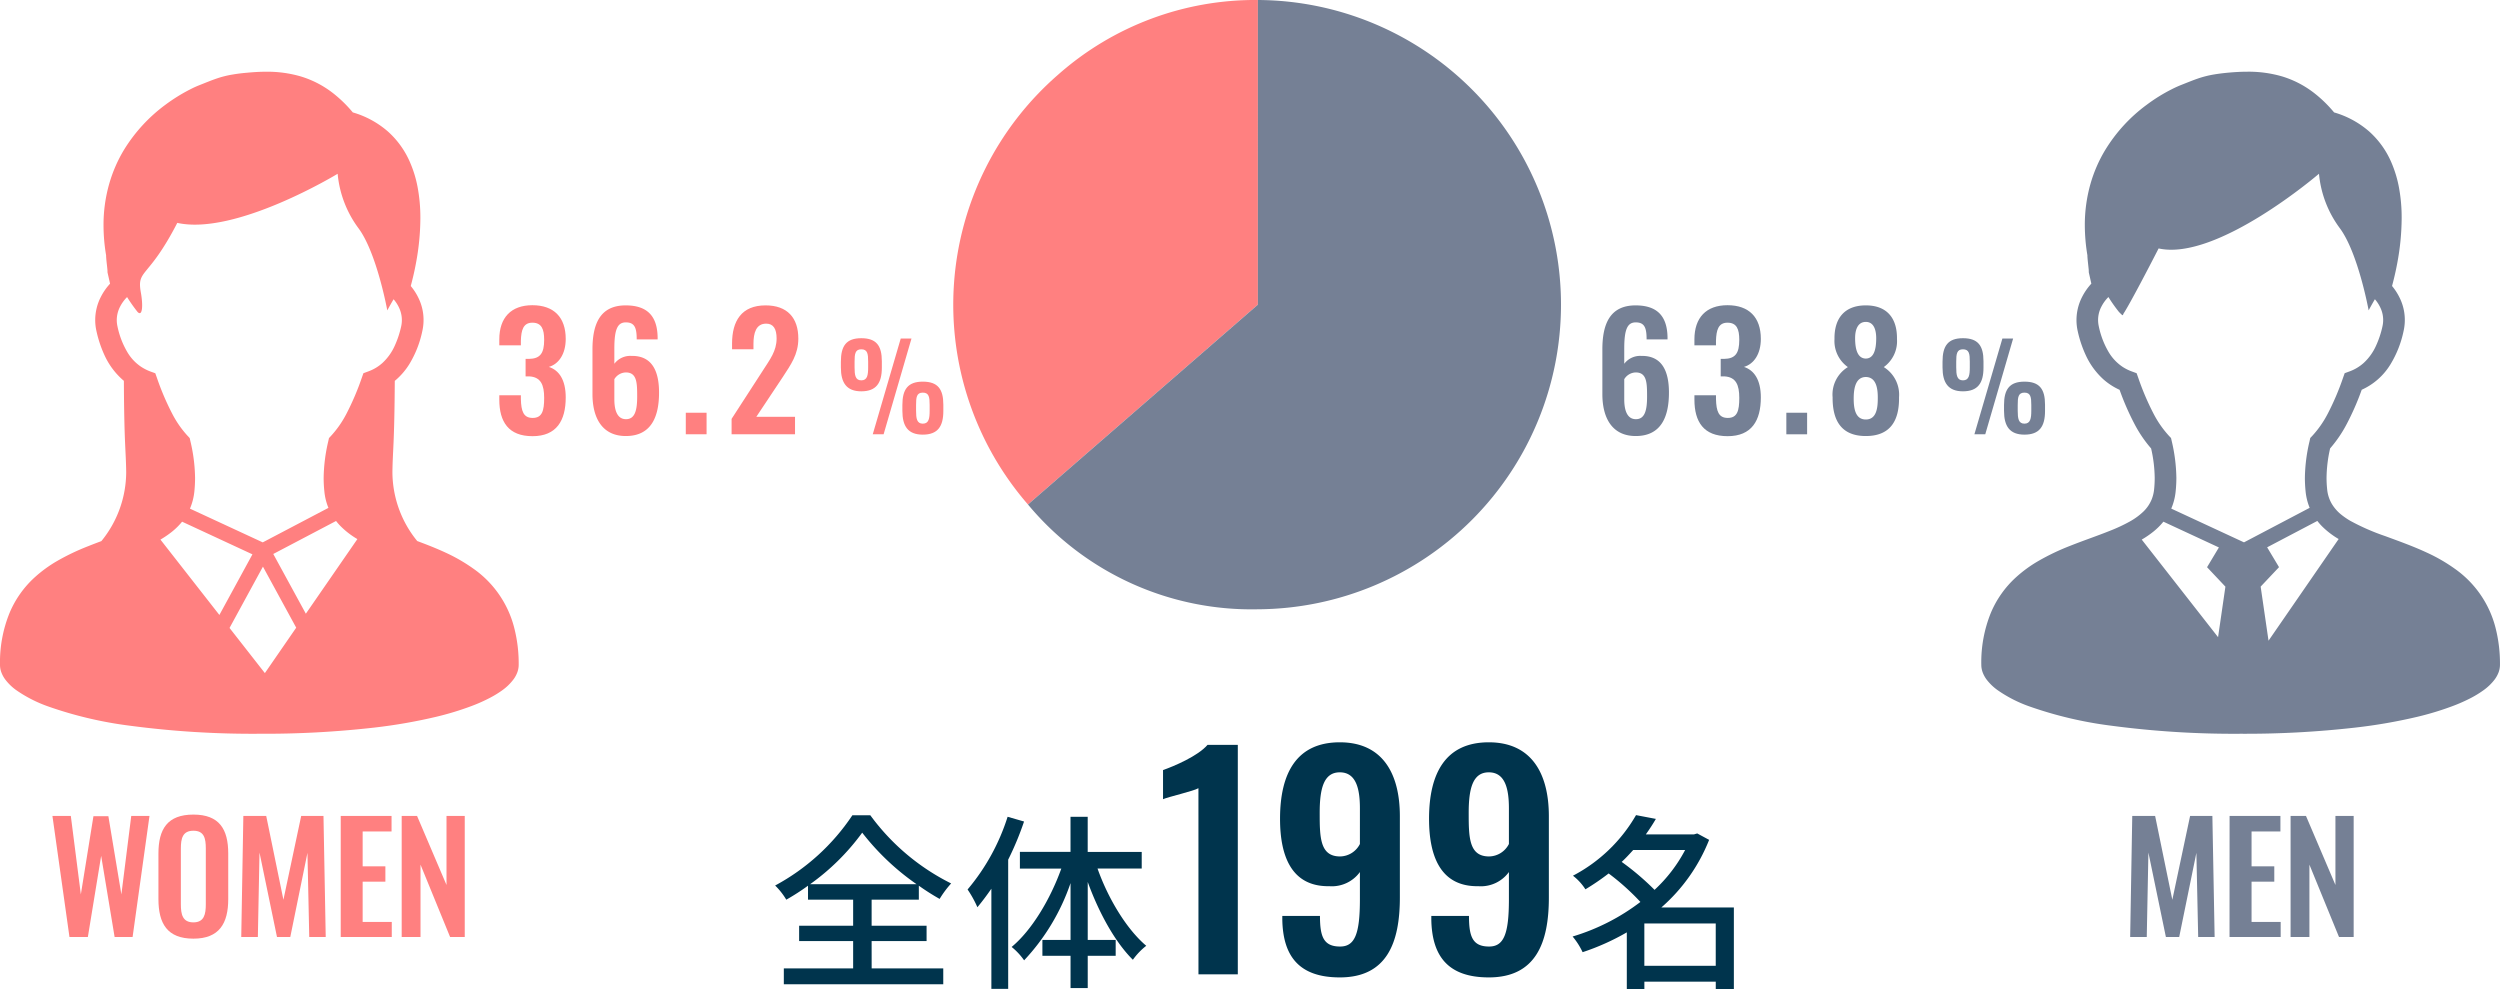
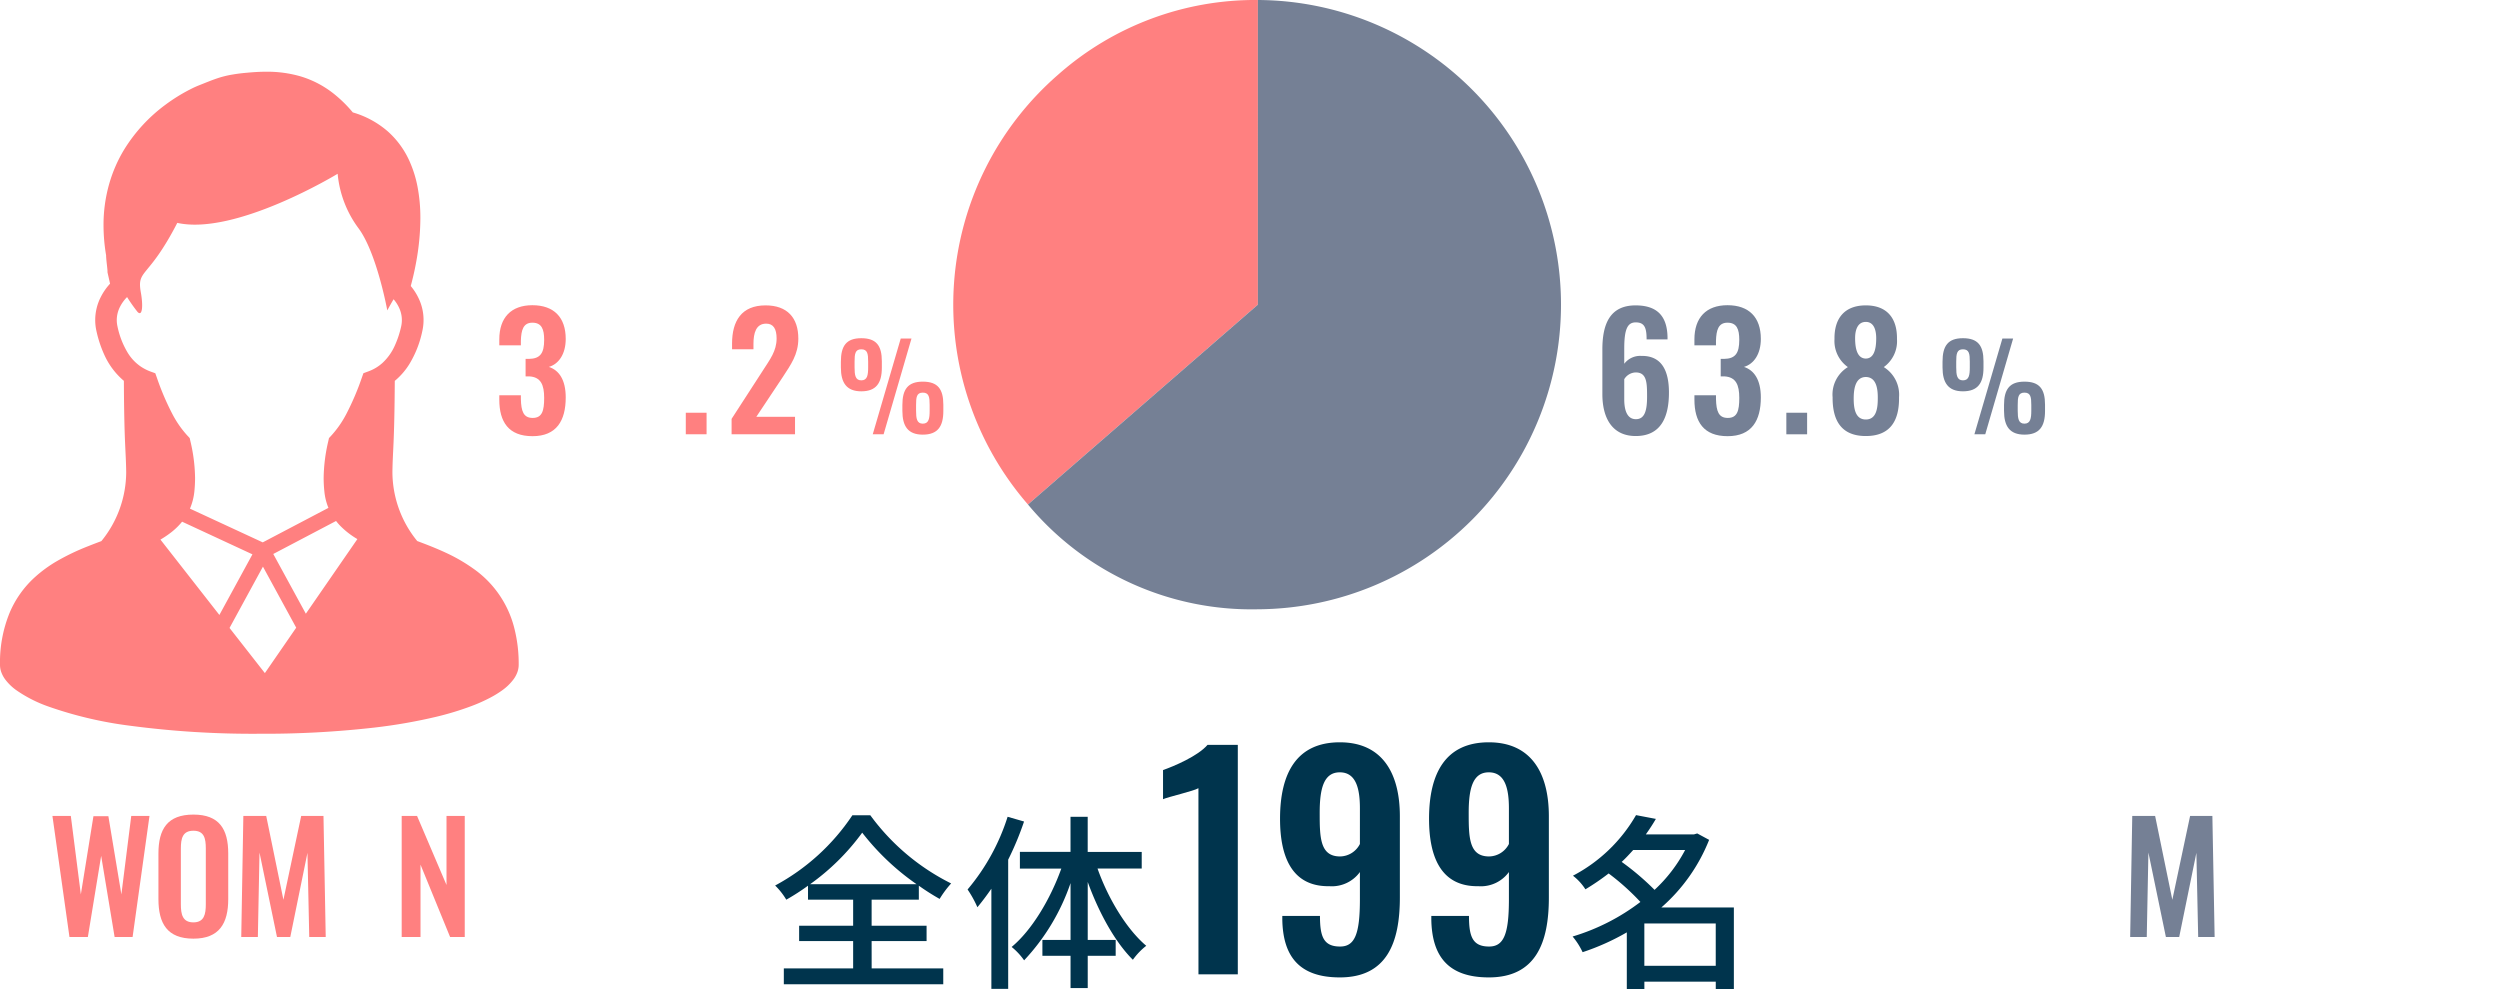
<svg xmlns="http://www.w3.org/2000/svg" width="317.705" height="125.734" viewBox="0 0 317.705 125.734">
  <g id="レイヤー_2" data-name="レイヤー 2">
    <g id="レイヤー_1-2" data-name="レイヤー 1">
      <g>
        <path d="M159.856,38.714l-29.219,25.4A38.715,38.715,0,0,1,134.457,9.5a37.79,37.79,0,0,1,25.4-9.5Z" fill="#ff8080" />
        <path d="M159.856,38.714V0a38.715,38.715,0,0,1,0,77.429,36.945,36.945,0,0,1-29.219-13.316Z" fill="#758095" />
      </g>
      <g>
        <path d="M203.632,50.09V44.409c0-3.14.9-5.6,4.221-5.6,2.82,0,4.02,1.441,4.06,4.061v.26h-2.66c0-1.44-.24-2.161-1.381-2.161-1.059,0-1.46.881-1.46,3.341V46.23a2.538,2.538,0,0,1,2.181-1c2.62-.04,3.5,1.94,3.5,4.66,0,3.181-1.061,5.522-4.222,5.522C204.872,55.412,203.632,53.111,203.632,50.09Zm5.681.321c0-1.741-.02-3.081-1.441-3.081a1.753,1.753,0,0,0-1.46.86v2.541c0,1.36.34,2.54,1.481,2.54S209.313,52.131,209.313,50.411Z" fill="#758095" />
        <path d="M215.331,50.791v-.56h2.74v.48c.04,1.54.321,2.4,1.5,2.4,1.22,0,1.46-.94,1.46-2.54,0-1.661-.42-2.661-1.9-2.741h-.46V45.609h.42c1.46-.02,1.94-.739,1.94-2.42,0-1.36-.32-2.181-1.5-2.181-1.16,0-1.421.941-1.461,2.3v.58h-2.74v-.76c0-2.76,1.5-4.341,4.2-4.341,2.741,0,4.241,1.541,4.241,4.281,0,1.94-.9,3.2-2.141,3.56,1.28.421,2.141,1.621,2.141,3.881,0,2.941-1.161,4.922-4.221,4.922C216.511,55.432,215.331,53.611,215.331,50.791Z" fill="#758095" />
        <path d="M227.012,52.451h2.64v2.74h-2.64Z" fill="#758095" />
        <path d="M232.891,50.491a4.086,4.086,0,0,1,1.94-3.841,4.054,4.054,0,0,1-1.7-3.561c-.04-2.661,1.3-4.281,3.981-4.281,2.7,0,4,1.64,3.96,4.281a4.041,4.041,0,0,1-1.679,3.561,4.125,4.125,0,0,1,1.94,3.841c.04,2.96-1.1,4.921-4.221,4.921S232.871,53.431,232.891,50.491Zm5.741.159c.02-1.38-.239-2.72-1.52-2.74-1.26.02-1.541,1.341-1.541,2.74,0,1.3.221,2.661,1.541,2.661S238.632,51.931,238.632,50.65Zm-.2-7.661c0-1.2-.38-2.08-1.32-2.08-.961,0-1.36.88-1.36,2.06,0,1.5.34,2.58,1.36,2.6C238.112,45.549,238.432,44.469,238.432,42.989Z" fill="#758095" />
      </g>
      <path d="M246.861,46.7v-.735c0-2.01.69-2.985,2.595-2.985s2.61.945,2.61,2.925v.825c0,1.95-.72,3-2.61,3C247.581,49.732,246.861,48.637,246.861,46.7Zm3.465-.03v-.72c0-.975-.075-1.56-.87-1.56-.78,0-.855.585-.855,1.575v.72c0,.975.091,1.65.855,1.65C250.236,48.337,250.326,47.647,250.326,46.672Zm4.14-3.645h1.365l-3.54,12.164h-1.38Zm.21,9.18v-.735c0-1.98.689-2.97,2.6-2.97s2.61.945,2.61,2.925v.81c0,1.965-.721,3-2.61,3S254.676,54.157,254.676,52.207Zm3.465-.015v-.72c0-.99-.075-1.575-.87-1.575s-.855.6-.855,1.575v.72c0,.975.09,1.649.855,1.649S258.141,53.152,258.141,52.192Z" fill="#758095" />
      <g>
        <path d="M63.452,50.791v-.56h2.741v.48c.04,1.54.32,2.4,1.5,2.4,1.22,0,1.46-.94,1.46-2.54,0-1.661-.419-2.661-1.9-2.741h-.46V45.609h.42c1.46-.02,1.94-.739,1.94-2.42,0-1.36-.32-2.181-1.5-2.181-1.16,0-1.42.941-1.46,2.3v.58H63.452v-.76c0-2.76,1.5-4.341,4.2-4.341,2.741,0,4.241,1.541,4.241,4.281,0,1.94-.9,3.2-2.141,3.56,1.28.421,2.141,1.621,2.141,3.881,0,2.941-1.16,4.922-4.221,4.922C64.632,55.432,63.452,53.611,63.452,50.791Z" fill="#ff8080" />
-         <path d="M75.292,50.09V44.409c0-3.14.9-5.6,4.221-5.6,2.82,0,4.02,1.441,4.06,4.061v.26h-2.66c0-1.44-.24-2.161-1.381-2.161-1.059,0-1.46.881-1.46,3.341V46.23a2.539,2.539,0,0,1,2.181-1c2.62-.04,3.5,1.94,3.5,4.66,0,3.181-1.061,5.522-4.222,5.522C76.532,55.412,75.292,53.111,75.292,50.09Zm5.681.321c0-1.741-.02-3.081-1.441-3.081a1.755,1.755,0,0,0-1.46.86v2.541c0,1.36.34,2.54,1.481,2.54S80.973,52.131,80.973,50.411Z" fill="#ff8080" />
        <path d="M87.152,52.451h2.641v2.74H87.152Z" fill="#ff8080" />
        <path d="M92.972,53.231l4-6.181c.88-1.38,1.72-2.441,1.72-4.041,0-1.2-.4-1.881-1.321-1.881-1.3,0-1.62,1.2-1.62,2.581v.68H93.031v-.72c0-2.88,1.2-4.861,4.261-4.861,2.761,0,4.161,1.58,4.161,4.221,0,2.02-.96,3.321-2,4.921l-3.341,5.021h4.921v2.22H92.972Z" fill="#ff8080" />
      </g>
      <path d="M106.861,46.7v-.735c0-2.01.69-2.985,2.595-2.985s2.61.945,2.61,2.925v.825c0,1.95-.72,3-2.61,3C107.581,49.732,106.861,48.637,106.861,46.7Zm3.465-.03v-.72c0-.975-.075-1.56-.87-1.56-.78,0-.855.585-.855,1.575v.72c0,.975.091,1.65.855,1.65C110.236,48.337,110.326,47.647,110.326,46.672Zm4.14-3.645h1.365l-3.54,12.164h-1.38Zm.21,9.18v-.735c0-1.98.689-2.97,2.595-2.97s2.61.945,2.61,2.925v.81c0,1.965-.721,3-2.61,3S114.676,54.157,114.676,52.207Zm3.465-.015v-.72c0-.99-.075-1.575-.87-1.575s-.855.6-.855,1.575v.72c0,.975.09,1.649.855,1.649C118.051,53.841,118.141,53.152,118.141,52.192Z" fill="#ff8080" />
-       <path d="M317.124,79.731a13.112,13.112,0,0,0-5.181-7.466,21.253,21.253,0,0,0-3.479-2.013c-1.8-.842-3.636-1.489-5.331-2.116a28.236,28.236,0,0,1-4.452-1.948,9.332,9.332,0,0,1-1.183-.814,5.159,5.159,0,0,1-1.2-1.4,4.471,4.471,0,0,1-.559-1.8,13.817,13.817,0,0,1-.077-1.453,17.48,17.48,0,0,1,.454-3.736,16.143,16.143,0,0,0,2.111-3.1,33.6,33.6,0,0,0,1.905-4.354,8.228,8.228,0,0,0,3.651-3.225,13.327,13.327,0,0,0,1.667-4.229,6.375,6.375,0,0,0-.457-4.149,7.336,7.336,0,0,0-1.007-1.582c.2-.747.449-1.756.668-2.935a31.494,31.494,0,0,0,.554-5.674,20.844,20.844,0,0,0-.374-4.072,14.826,14.826,0,0,0-.925-3,11.153,11.153,0,0,0-2.832-3.959,11.725,11.725,0,0,0-4.457-2.421,16.367,16.367,0,0,0-2.35-2.319,12.584,12.584,0,0,0-4.254-2.254,15.231,15.231,0,0,0-4.417-.6c-.778,0-1.553.044-2.334.113-.729.067-1.335.142-1.877.234a12.886,12.886,0,0,0-2.126.539c-.649.224-1.273.486-2.092.806-.311.124-.716.3-1.209.552a21.363,21.363,0,0,0-3.148,1.957,20.17,20.17,0,0,0-5.264,5.726,17.75,17.75,0,0,0-1.877,4.295,19.1,19.1,0,0,0-.729,5.305,23.33,23.33,0,0,0,.329,3.808c0,.092,0,.185.01.272.01.164.028.339.046.518.029.265.059.54.082.771.013.113.024.216.031.3,0,.038,0,.072.005.1v.188l.326,1.45a7.571,7.571,0,0,0-1.188,1.716,6.464,6.464,0,0,0-.7,2.909,6.372,6.372,0,0,0,.157,1.412,14.668,14.668,0,0,0,1.006,3.017,9.448,9.448,0,0,0,2.239,3.091,8.187,8.187,0,0,0,2.075,1.348,33.394,33.394,0,0,0,1.9,4.352,16.029,16.029,0,0,0,2.108,3.1,17.586,17.586,0,0,1,.455,3.738,13.786,13.786,0,0,1-.075,1.454,4.686,4.686,0,0,1-.318,1.3A4.562,4.562,0,0,1,272.4,65a8.419,8.419,0,0,1-1.753,1.281,20.8,20.8,0,0,1-2.429,1.14c-1.569.635-3.353,1.235-5.166,1.954A29.384,29.384,0,0,0,259,71.315a16.413,16.413,0,0,0-2.8,2.047,12.781,12.781,0,0,0-3.2,4.524,16.693,16.693,0,0,0-1.212,6.6,2.825,2.825,0,0,0,.2,1.03,3.741,3.741,0,0,0,.468.835,6.484,6.484,0,0,0,1.386,1.342,16.739,16.739,0,0,0,4.024,2.067A50.191,50.191,0,0,0,268.3,92.223a118.112,118.112,0,0,0,16.443,1.025,123.1,123.1,0,0,0,14.615-.789,67.117,67.117,0,0,0,7.926-1.386,37.6,37.6,0,0,0,4.37-1.333,20.883,20.883,0,0,0,2.468-1.1,12.569,12.569,0,0,0,1.422-.878,6.55,6.55,0,0,0,1.51-1.448,3.855,3.855,0,0,0,.464-.85,2.819,2.819,0,0,0,.183-.981A18.331,18.331,0,0,0,317.124,79.731Zm-35.248,1.241-9.7-12.4a11.716,11.716,0,0,0,1.435-.976,8.42,8.42,0,0,0,1.318-1.3l7.053,3.274-1.505,2.511,2.332,2.472Zm-5.949-16.338a7.35,7.35,0,0,0,.558-2.177,16.544,16.544,0,0,0,.092-1.736,21.44,21.44,0,0,0-.593-4.683l-.085-.373-.262-.277a12.975,12.975,0,0,1-1.951-2.8,33.371,33.371,0,0,1-1.944-4.55l-.216-.609-.606-.223a5.652,5.652,0,0,1-1.222-.616,5.863,5.863,0,0,1-1.669-1.751,10.632,10.632,0,0,1-1.309-3.364,3.655,3.655,0,0,1,.321-2.49,4.828,4.828,0,0,1,.9-1.238,19.573,19.573,0,0,0,1.343,1.9c.617.619.424.429.629.124,0,0,.7-.986,4.409-8.2,7.418,1.649,20.379-9.492,20.379-9.492a13.689,13.689,0,0,0,2.629,6.894c2.344,3.127,3.682,10.468,3.682,10.468s.319-.6.793-1.415a4.632,4.632,0,0,1,.694,1.063,3.656,3.656,0,0,1,.269,2.386,11.979,11.979,0,0,1-.816,2.457,6.657,6.657,0,0,1-1.579,2.2,5.491,5.491,0,0,1-1.8,1.071l-.606.221-.215.608a33.157,33.157,0,0,1-1.944,4.553,12.913,12.913,0,0,1-1.954,2.8l-.262.277-.082.375a21.176,21.176,0,0,0-.6,4.678,17.067,17.067,0,0,0,.09,1.736,7.393,7.393,0,0,0,.483,2,.692.692,0,0,0,.036.083l-8.347,4.39Zm12.361,16.787-1-6.874,2.334-2.472-1.51-2.522,6.38-3.353a7.17,7.17,0,0,0,.563.65A10.447,10.447,0,0,0,297.2,68.5Z" fill="#758095" />
      <path d="M65.337,79.737a13.122,13.122,0,0,0-5.178-7.47,21.639,21.639,0,0,0-3.482-2.015c-1.22-.57-2.457-1.048-3.654-1.495a13.9,13.9,0,0,1-3.153-8.768c.036-2.791.254-3.515.3-11.587A8.777,8.777,0,0,0,52,46.306a13.233,13.233,0,0,0,1.667-4.226,6.375,6.375,0,0,0-.457-4.149A7.24,7.24,0,0,0,52.2,36.349c.2-.75.452-1.756.668-2.937a31.489,31.489,0,0,0,.554-5.672,21.077,21.077,0,0,0-.374-4.072,14.639,14.639,0,0,0-.925-3,11.137,11.137,0,0,0-2.829-3.959,11.717,11.717,0,0,0-4.46-2.424,16.48,16.48,0,0,0-2.347-2.316,12.57,12.57,0,0,0-4.257-2.254,15.15,15.15,0,0,0-4.414-.6c-.78,0-1.558.047-2.336.119-.73.061-1.336.138-1.877.231A12.266,12.266,0,0,0,27.476,10c-.65.223-1.274.483-2.09.806a12.458,12.458,0,0,0-1.212.549,21.971,21.971,0,0,0-3.151,1.957,20.324,20.324,0,0,0-5.263,5.726,17.882,17.882,0,0,0-1.874,4.3,19.009,19.009,0,0,0-.73,5.3,23.114,23.114,0,0,0,.329,3.813c0,.095,0,.18.01.27.011.164.026.341.044.518.028.267.062.54.085.771.013.118.023.221.028.3,0,.041.008.074.008.1v.19l.326,1.451A7.5,7.5,0,0,0,12.8,37.762a6.457,6.457,0,0,0-.7,2.906,6.365,6.365,0,0,0,.159,1.413h0a14.947,14.947,0,0,0,1,3.014A9.379,9.379,0,0,0,15.5,48.186c.077.072.159.144.242.208.041,8.081.259,8.805.295,11.6a13.926,13.926,0,0,1-3.153,8.771c-.537.2-1.079.405-1.623.624a29.053,29.053,0,0,0-4.046,1.93,16.583,16.583,0,0,0-2.8,2.047,12.813,12.813,0,0,0-3.2,4.527A16.676,16.676,0,0,0,0,84.485a2.74,2.74,0,0,0,.2,1.029,3.578,3.578,0,0,0,.467.837A6.411,6.411,0,0,0,2.057,87.7,16.934,16.934,0,0,0,6.08,89.761a50.247,50.247,0,0,0,10.435,2.465,118.384,118.384,0,0,0,16.443,1.021,123.386,123.386,0,0,0,14.617-.785A67.418,67.418,0,0,0,55.5,91.075a37.457,37.457,0,0,0,4.372-1.332,20.736,20.736,0,0,0,2.465-1.1,12.5,12.5,0,0,0,1.423-.873,6.505,6.505,0,0,0,1.51-1.453,3.594,3.594,0,0,0,.464-.853,2.8,2.8,0,0,0,.183-.978A18.3,18.3,0,0,0,65.337,79.737ZM20.389,68.573a12.485,12.485,0,0,0,1.435-.976,8.552,8.552,0,0,0,1.318-1.3l8.938,4.149-4.2,7.705ZM33.661,85.539,29.17,79.8l4.245-7.79,4.228,7.757Zm5.207-7.548L34.727,70.4l7.98-4.193a7.524,7.524,0,0,0,.562.645,10.414,10.414,0,0,0,2.147,1.656Zm9.721-31.854a5.406,5.406,0,0,1-1.8,1.068l-.606.224-.214.608a33.591,33.591,0,0,1-1.948,4.555,12.955,12.955,0,0,1-1.952,2.8l-.262.28-.082.37a21.244,21.244,0,0,0-.595,4.678,16.525,16.525,0,0,0,.092,1.738,7.357,7.357,0,0,0,.48,1.995c.011.031.023.057.036.088l-8.347,4.385L24.14,64.639a7.537,7.537,0,0,0,.56-2.18v0a17.014,17.014,0,0,0,.09-1.734,21.129,21.129,0,0,0-.6-4.686l-.082-.369-.262-.278a12.829,12.829,0,0,1-1.951-2.8,33.189,33.189,0,0,1-1.944-4.549l-.215-.609-.607-.218a6.038,6.038,0,0,1-1.222-.621,5.741,5.741,0,0,1-1.666-1.749,10.6,10.6,0,0,1-1.312-3.366h0a3.687,3.687,0,0,1-.09-.806,3.738,3.738,0,0,1,.411-1.682,4.833,4.833,0,0,1,.9-1.24,20.192,20.192,0,0,0,1.34,1.9c.619.619.706-.837.411-2.473-.54-3.006.921-1.646,4.629-8.855,7.418,1.646,20.379-6.24,20.379-6.24a13.7,13.7,0,0,0,2.629,6.894c2.345,3.125,3.68,10.468,3.68,10.468s.321-.606.8-1.417a4.634,4.634,0,0,1,.693,1.068,3.7,3.7,0,0,1,.359,1.577,3.76,3.76,0,0,1-.089.806,12.175,12.175,0,0,1-.817,2.46A6.667,6.667,0,0,1,48.589,46.137Z" fill="#ff8080" />
      <g>
        <path d="M6.663,103.69H9l1.274,9.973,1.6-9.935h1.9l1.652,9.935,1.254-9.973h2.318l-2.147,15.387H14.566l-1.71-10.315-1.691,10.315H8.828Z" fill="#ff8080" />
        <path d="M20.134,114.252v-5.775c0-3.116,1.14-4.958,4.445-4.958,3.286,0,4.426,1.842,4.426,4.958v5.775c0,3.1-1.14,5.034-4.426,5.034C21.254,119.286,20.134,117.367,20.134,114.252Zm6.021.665v-7.086c0-1.292-.209-2.261-1.576-2.261s-1.595.969-1.595,2.261v7.086c0,1.273.209,2.3,1.595,2.3C25.946,117.215,26.155,116.19,26.155,114.917Z" fill="#ff8080" />
        <path d="M30.925,103.69h2.906l2.186,10.657,2.259-10.657h2.832l.285,15.387H39.3l-.229-10.695L36.89,119.077H35.2l-2.222-10.733-.209,10.733H30.659Z" fill="#ff8080" />
-         <path d="M43.3,103.69h6.459v1.975H46.087v4.426h2.888v1.957H46.087v5.11h3.7v1.919H43.3Z" fill="#ff8080" />
        <path d="M51.047,103.69H53l3.743,8.776V103.69h2.318v15.387H57.2l-3.76-9.195v9.195H51.047Z" fill="#ff8080" />
      </g>
      <g>
        <path d="M270.971,103.69h2.906l2.186,10.657,2.259-10.657h2.831l.286,15.387h-2.09l-.229-10.695-2.184,10.695h-1.691l-2.222-10.733-.209,10.733h-2.109Z" fill="#758095" />
-         <path d="M283.34,103.69H289.8v1.975h-3.667v4.426h2.888v1.957h-2.888v5.11h3.7v1.919h-6.5Z" fill="#758095" />
-         <path d="M291.092,103.69h1.956l3.743,8.776V103.69h2.318v15.387h-1.863l-3.761-9.195v9.195h-2.393Z" fill="#758095" />
      </g>
      <g>
        <path d="M110.772,123.069h9.1v2.017H99.61v-2.017h8.809v-3.48h-6.864v-1.944h6.864v-3.312h-5.736v-1.776a28.334,28.334,0,0,1-2.761,1.776,8.8,8.8,0,0,0-1.416-1.8,27.337,27.337,0,0,0,9.817-8.929H110.6a28.4,28.4,0,0,0,10.272,8.665,12.986,12.986,0,0,0-1.464,1.968,30.059,30.059,0,0,1-2.64-1.68v1.776h-6v3.312h6.984v1.944h-6.984Zm5.712-10.7a31.394,31.394,0,0,1-6.913-6.552,29.068,29.068,0,0,1-6.625,6.552Z" fill="#00344d" />
        <path d="M130.139,104.4a38.333,38.333,0,0,1-2.017,4.848v16.418h-2.136V112.94c-.6.865-1.176,1.633-1.776,2.353a13.994,13.994,0,0,0-1.248-2.256,26.9,26.9,0,0,0,5.088-9.241Zm9.337,5.977c1.367,3.864,3.719,7.728,6.192,9.816a8.518,8.518,0,0,0-1.7,1.776c-2.257-2.232-4.32-5.976-5.737-9.888v7.368h3.552v2.016h-3.552v4.1h-2.184v-4.1h-3.576v-2.016h3.576v-7.224a27.094,27.094,0,0,1-5.9,9.816,8.252,8.252,0,0,0-1.585-1.7c2.545-2.112,4.9-6.024,6.313-9.96H129.61V108.26h6.433V103.8h2.184v4.464h6.865v2.113Z" fill="#00344d" />
        <path d="M152.3,100.165c-.576.359-3.888,1.115-4.5,1.4V97.861c1.332-.468,4.428-1.764,5.651-3.2h3.852v29.157h-5Z" fill="#00344d" />
        <path d="M162.958,116.831V116.4h4.787c0,2.591.433,3.887,2.556,3.887,1.872,0,2.519-1.584,2.519-6.011v-3.456a4.406,4.406,0,0,1-3.886,1.8c-4.716.072-6.264-3.672-6.264-8.567,0-5.723,2.052-9.719,7.595-9.719,5.4,0,7.632,3.924,7.632,9.395v10.331c0,5.687-1.621,10.151-7.632,10.151C165.153,124.21,163.03,121.582,162.958,116.831Zm9.862-9.576V102.72c0-2.447-.467-4.571-2.555-4.571-2.052,0-2.556,2.087-2.556,5.147,0,3.132.036,5.543,2.592,5.543A2.873,2.873,0,0,0,172.82,107.255Z" fill="#00344d" />
        <path d="M181.894,116.831V116.4h4.787c0,2.591.432,3.887,2.555,3.887,1.873,0,2.52-1.584,2.52-6.011v-3.456a4.408,4.408,0,0,1-3.887,1.8c-4.716.072-6.263-3.672-6.263-8.567,0-5.723,2.051-9.719,7.594-9.719,5.4,0,7.632,3.924,7.632,9.395v10.331c0,5.687-1.62,10.151-7.632,10.151C184.089,124.21,181.966,121.582,181.894,116.831Zm9.862-9.576V102.72c0-2.447-.468-4.571-2.556-4.571-2.051,0-2.555,2.087-2.555,5.147,0,3.132.036,5.543,2.591,5.543A2.875,2.875,0,0,0,191.756,107.255Z" fill="#00344d" />
        <path d="M220.343,125.734h-2.3v-.984h-9.073v.936h-2.232v-7.2a30.031,30.031,0,0,1-5.617,2.52,9.066,9.066,0,0,0-1.271-1.992,26.887,26.887,0,0,0,8.616-4.392A30.2,30.2,0,0,0,204.43,111a30.6,30.6,0,0,1-2.952,2.016,6.824,6.824,0,0,0-1.584-1.729,19.886,19.886,0,0,0,8.016-7.7l2.521.48c-.385.672-.817,1.32-1.273,1.968h6.12l.409-.12,1.512.816a22.322,22.322,0,0,1-6.073,8.593h9.217ZM207.55,108.02c-.456.5-.936,1.032-1.464,1.512a33.1,33.1,0,0,1,4.177,3.553,18.8,18.8,0,0,0,3.888-5.065Zm10.489,14.713v-5.376h-9.073v5.376Z" fill="#00344d" />
      </g>
    </g>
  </g>
</svg>